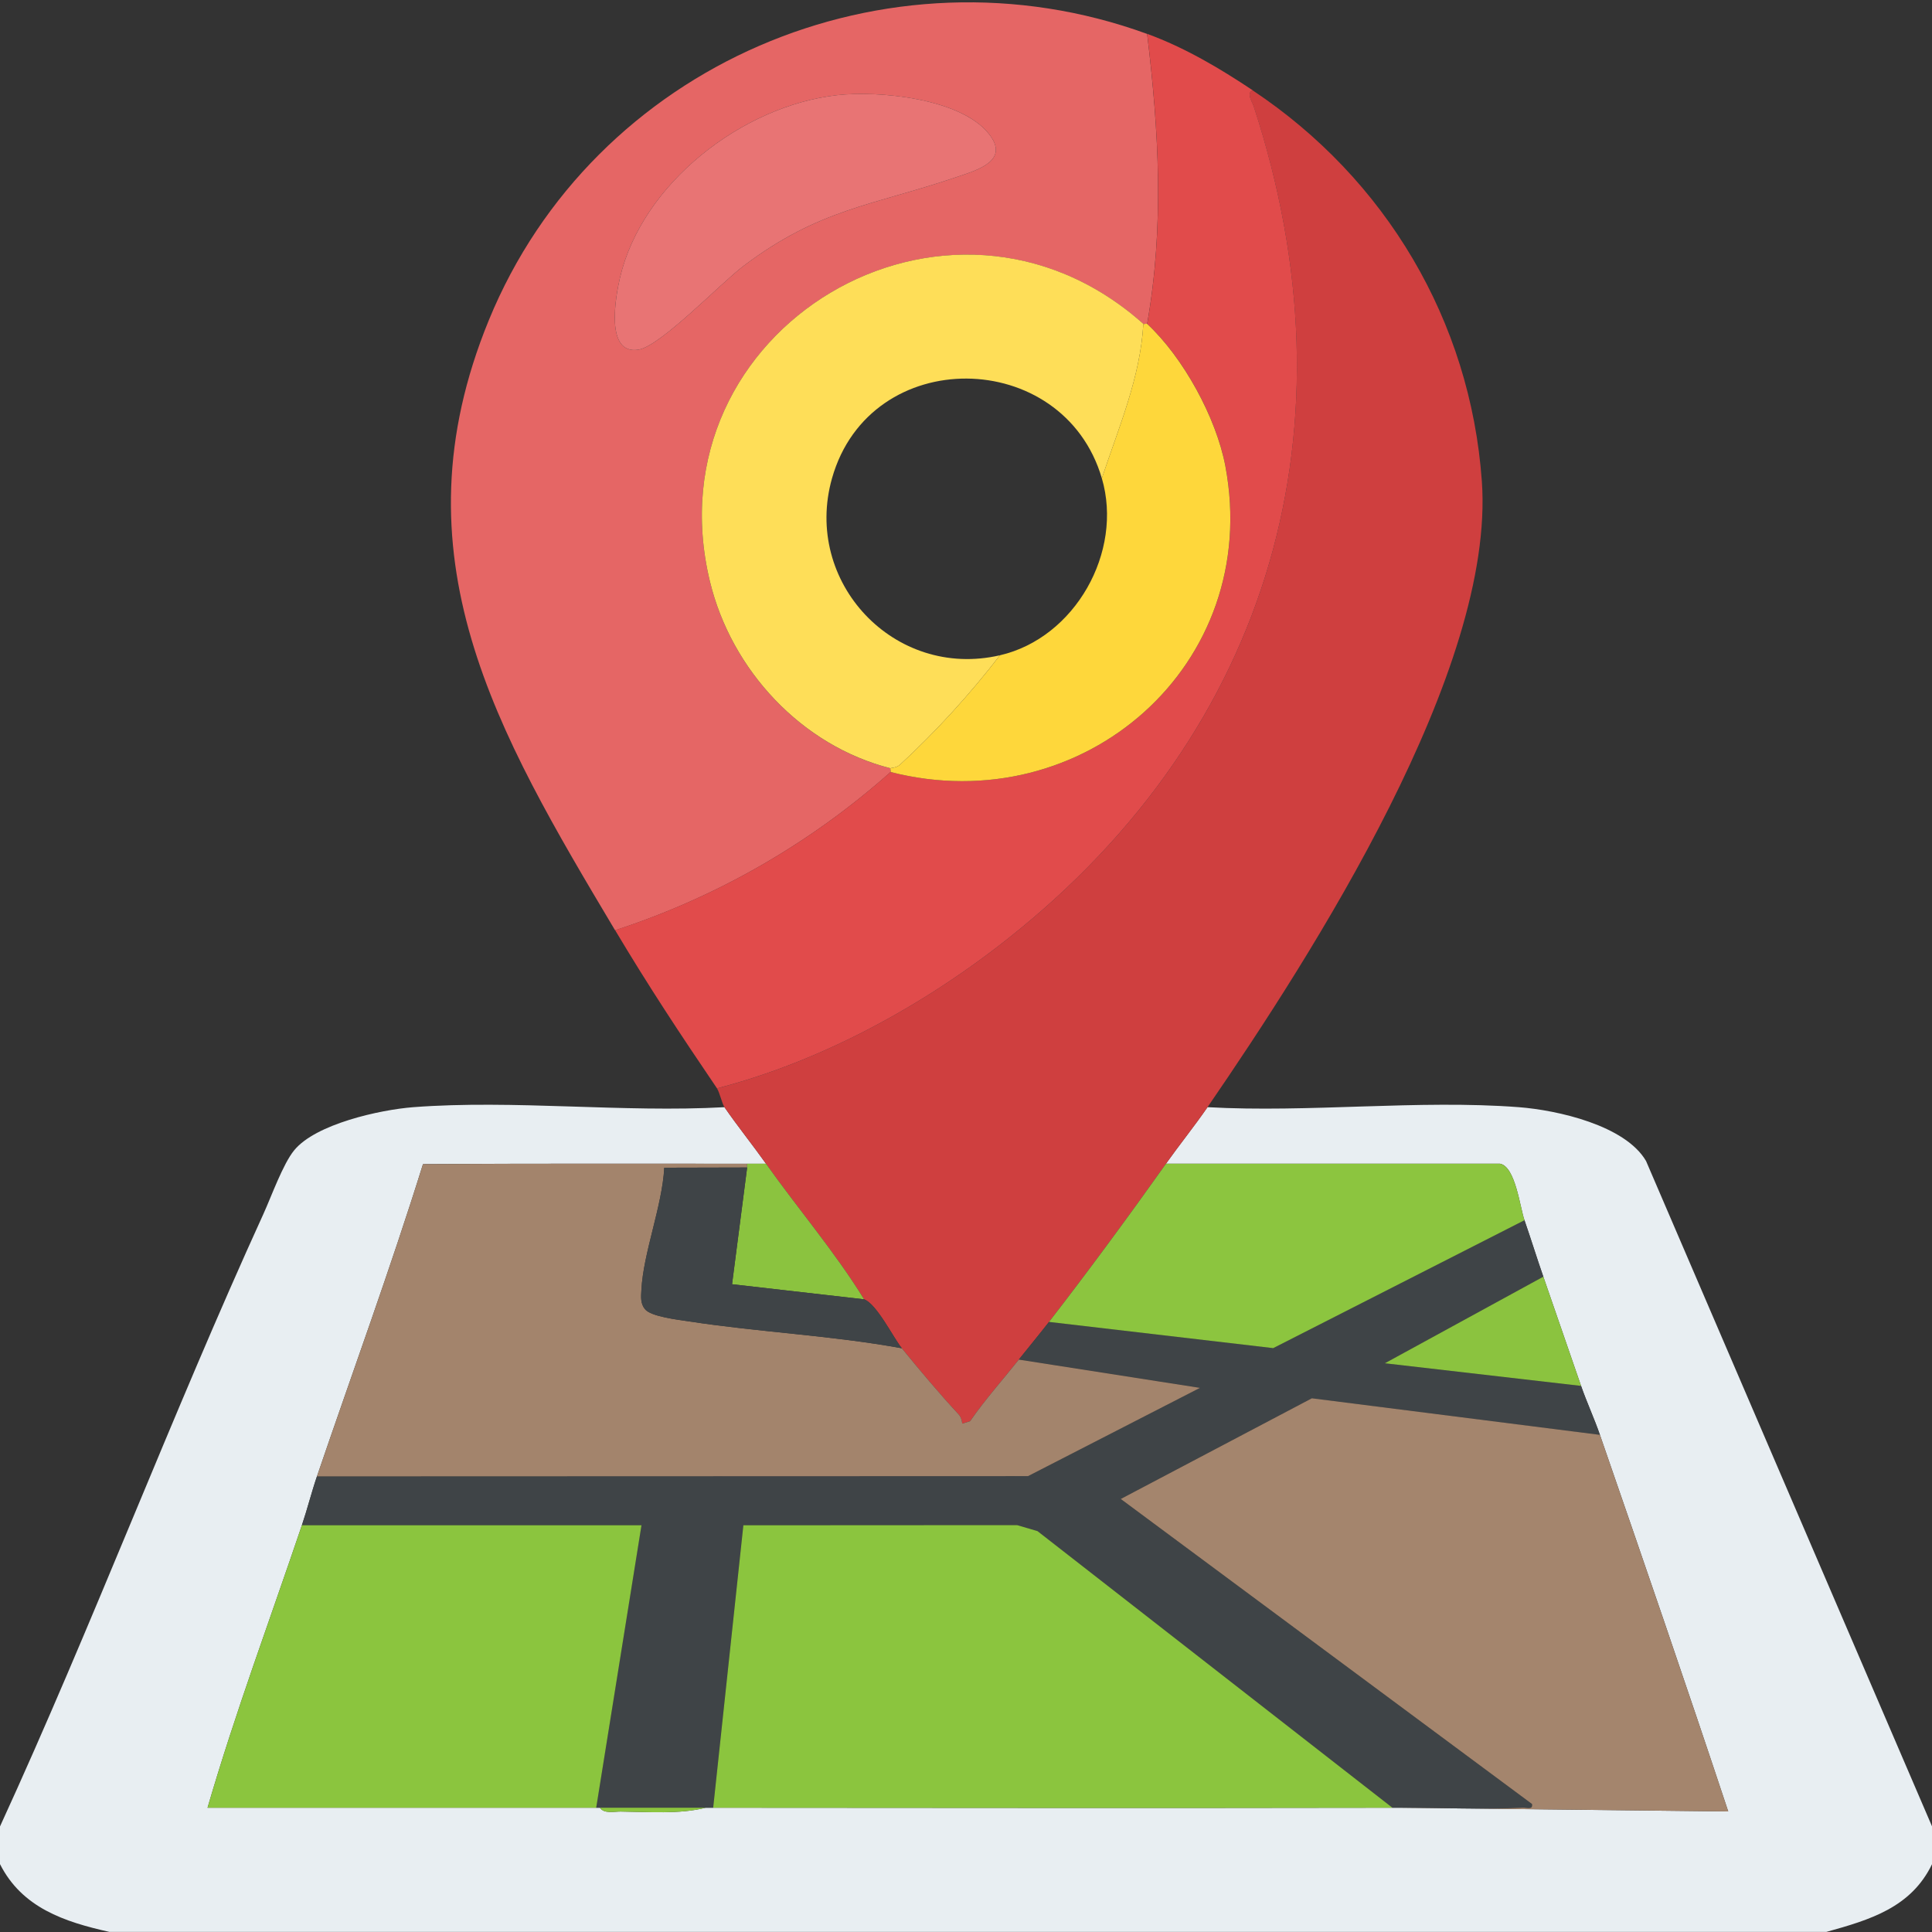
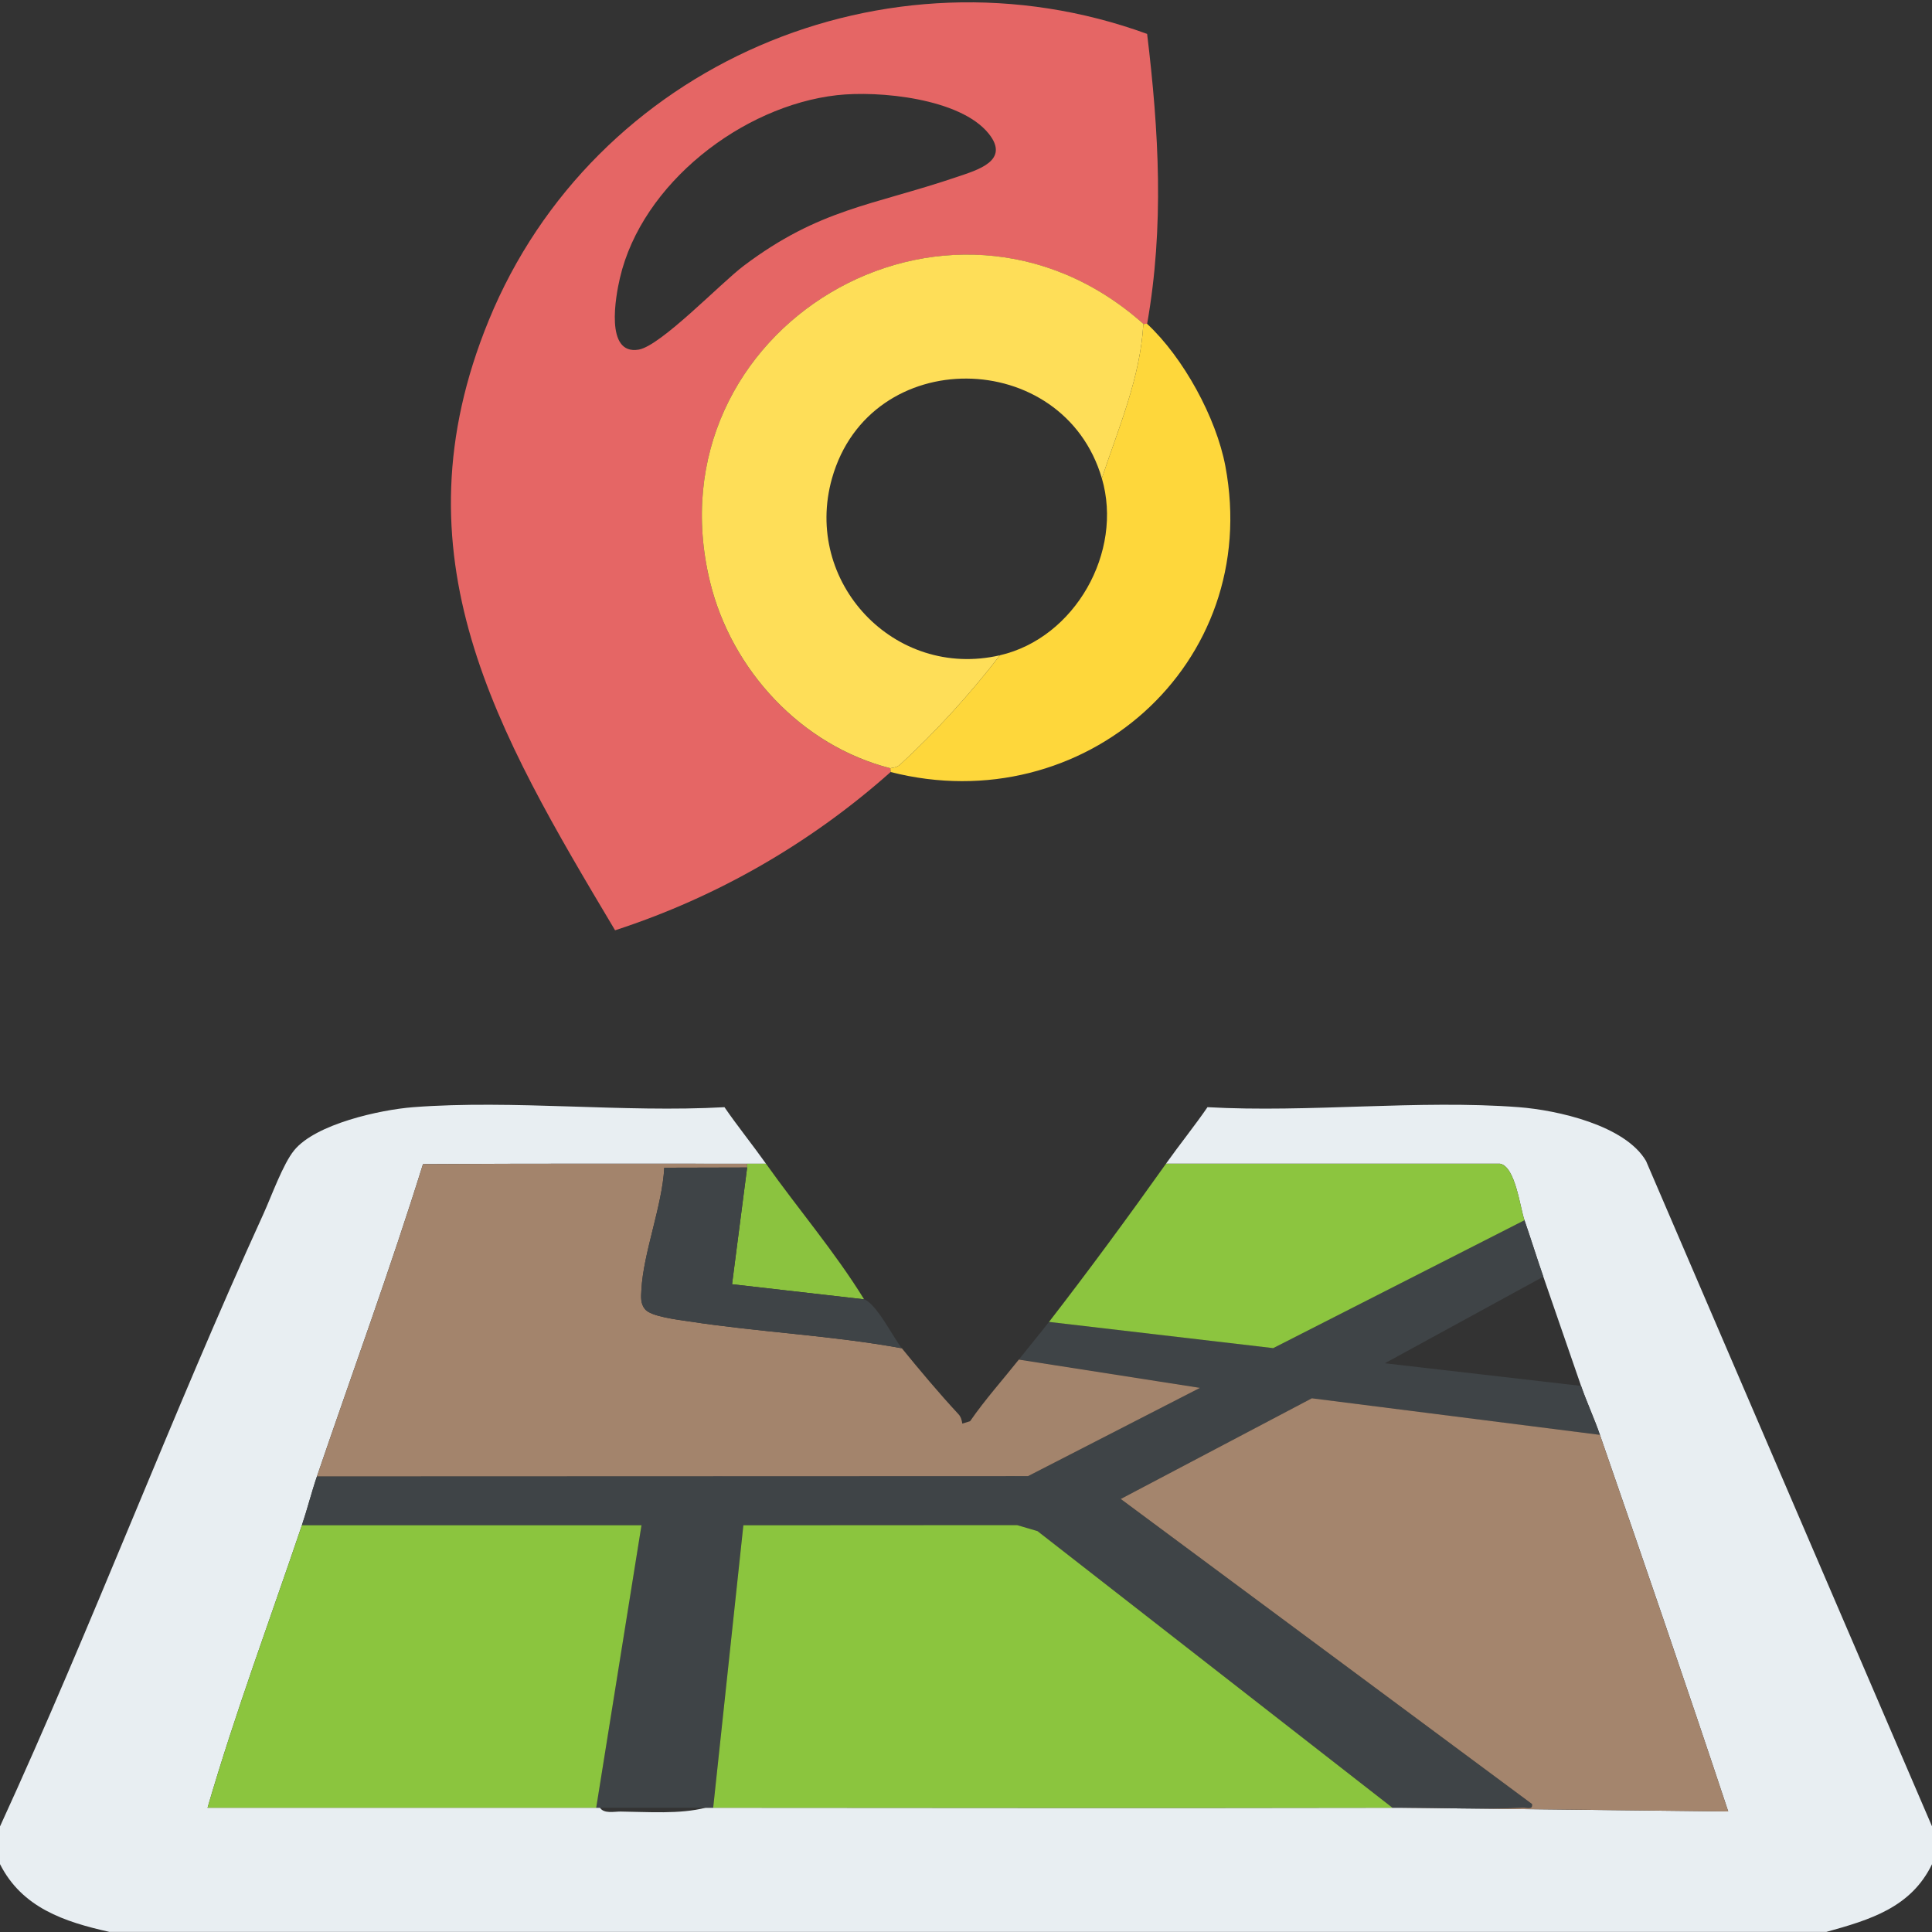
<svg xmlns="http://www.w3.org/2000/svg" id="Calque_1" version="1.1" viewBox="0 0 384 384">
  <rect x="0" y="0" width="384" height="384" fill="#333333" stroke="none" />
  <defs>
    <style>
      .st0 {
        fill: #e87474;
      }

      .st1 {
        fill: #e56665;
      }

      .st2 {
        fill: #a3846c;
      }

      .st3 {
        fill: #3f4447;
      }

      .st4 {
        fill: #8bc33f;
      }

      .st5 {
        fill: #8bc53e;
      }

      .st6 {
        fill: #fed73b;
      }

      .st7 {
        fill: #a4856d;
      }

      .st8 {
        fill: #e14b4b;
      }

      .st9 {
        fill: #e8eef2;
      }

      .st10 {
        fill: #8cc53f;
      }

      .st11 {
        fill: #cf3f3f;
      }

      .st12 {
        fill: #fede58;
      }
    </style>
  </defs>
  <path class="st9" d="M144,220.07c2.48,3.62,5.61,7.51,8.25,11.23h-3.75c-21.46,0-42.96-.06-64.43.08-6.49,20.85-14.03,41.39-21.07,62.05-1.09,3.19-1.92,6.54-3,9.73-6.31,18.68-13.23,37.19-18.75,56.14h77.25c.25,0,.5,0,.75,0,.78,1.24,2.85.75,4.11.76,5.42.06,11.73.56,16.89-.76.5,0,1,0,1.5,0,44.99.03,90.01.08,135,0,.5,0,1,0,1.5,0l65.25.74c-8.3-25.01-16.89-49.95-25.5-74.85-1.12-3.25-2.63-6.51-3.75-9.73-2.51-7.23-4.99-14.49-7.5-21.71-1.29-3.7-2.46-7.5-3.75-11.23-.91-2.62-1.8-10.67-4.87-11.23h-66.38c2.64-3.72,5.76-7.6,8.25-11.23,20.14,1.13,41.91-1.52,61.87,0,7.67.59,21.14,3.6,25.29,10.69l56.85,132.27v7.49c-4.17,8.64-12.35,11.07-21,13.47H21.75c-8.97-2-17.37-4.81-21.75-13.47v-7.49c18.42-40.13,34.04-81.61,52.37-121.77,1.61-3.54,3.86-9.88,6.1-12.62,4.27-5.23,17.07-8.06,23.67-8.57,19.95-1.52,41.72,1.12,61.87,0Z" />
-   <path class="st11" d="M240,220.07c-2.49,3.62-5.61,7.5-8.25,11.23-7.4,10.42-15.43,21.34-23.25,31.44-1.93,2.5-4.03,5-6,7.49-3.23,4.06-6.72,7.97-9.69,12.25l-1.55.47c-.09-.65-.3-1.37-.74-1.85-3.83-4.1-7.73-8.77-11.27-13.12-1.68-2.06-4.96-8.78-7.5-9.73-5.82-9.43-13.1-17.94-19.5-26.95-2.64-3.72-5.77-7.61-8.25-11.23-.51-.74-.96-2.95-1.5-3.74,20.9-5.43,41.2-16.56,58.09-29.97,52.22-41.48,69.35-101.83,48.59-165.21-.28-.86-1.54-2.67-.19-3.18,26.38,17.56,43.26,45.77,45.54,77.69,2.67,37.41-33.53,93.81-54.54,124.42Z" />
  <path class="st1" d="M228,6.74c2.34,19.39,3.41,38.28,0,57.64-.13-.12-.61.12-.75,0-38.83-34.58-98.27,1-86.15,51.18,4.26,17.65,18.24,32.68,35.9,37.15-.12.11.12.64,0,.75-15.86,14.11-34.47,24.85-54.75,31.44-23.47-39.37-44.28-74.46-25.1-121.24C117.95,12.89,176.2-12.13,228,6.74ZM166.33,18.92c-18.81,2.14-38.73,17.53-43.11,36.31-.85,3.63-3.04,15.4,3.72,14.26,4.41-.75,16.3-13.21,20.88-16.66,15.11-11.39,25.56-11.95,42.32-17.64,4.16-1.41,10.7-3.24,6.37-8.63-5.65-7.04-21.88-8.58-30.18-7.64Z" />
-   <path class="st8" d="M249,17.96c-1.35.5-.09,2.32.19,3.18,20.75,63.39,3.63,123.73-48.59,165.21-16.89,13.42-37.19,24.55-58.09,29.97-7.3-10.76-13.56-20.22-20.25-31.44,20.28-6.59,38.89-17.32,54.75-31.44,38.31,9.8,73.98-21.34,66.55-60.8-1.82-9.65-8.34-21.57-15.55-28.27,3.41-19.36,2.34-38.25,0-57.64,7.49,2.73,14.41,6.84,21,11.23Z" />
  <path class="st3" d="M306.75,253.75l-31.5,17.21,39,4.5c1.12,3.22,2.63,6.48,3.75,9.73l-57.27-7.27-37.98,20.01,81.74,60.63c.2,1.23-1.01.7-1.86.74-7.92.4-16.4-.02-24.39,0-.5,0-1,0-1.5,0l-70.54-54.98-4.05-1.19-54.41.03-6,56.14c-.5,0-1,0-1.5,0-6.99,0-14.01,0-21,0-.25,0-.5,0-.75,0l9-56.14H60c1.08-3.2,1.91-6.54,3-9.73l141.33-.05,34.17-17.54-36-5.62c1.97-2.48,4.07-4.99,6-7.49l44.56,5.21,49.94-25.42c1.29,3.73,2.46,7.52,3.75,11.23Z" />
  <path class="st2" d="M148.5,231.3v.75l-16.47.04c-.42,7.7-4.17,16.89-4.55,24.33-.07,1.33-.21,2.65.7,3.77,1.15,1.51,6.68,2.13,8.79,2.45,14,2.15,28.33,2.78,42.28,5.34,3.54,4.35,7.45,9.01,11.27,13.12.45.48.66,1.2.74,1.85l1.55-.47c2.96-4.28,6.46-8.19,9.69-12.25l36,5.62-34.17,17.54-141.33.05c7.04-20.66,14.58-41.2,21.07-62.05,21.46-.14,42.96-.08,64.43-.08Z" />
  <path class="st7" d="M318,285.19c8.6,24.9,17.2,49.84,25.5,74.85l-65.25-.74c7.99-.02,16.47.4,24.39,0,.85-.04,2.06.49,1.86-.74l-81.74-60.63,37.98-20.01,57.27,7.27Z" />
  <path class="st5" d="M276.75,359.3c-44.99.08-90.01.03-135,0l6-56.14,54.41-.03,4.05,1.19,70.54,54.98Z" />
  <path class="st5" d="M60,303.16h67.5s-9,56.14-9,56.14H41.25c5.52-18.95,12.44-37.46,18.75-56.14Z" />
  <path class="st10" d="M303,242.53l-49.94,25.42-44.56-5.21c7.82-10.1,15.85-21.02,23.25-31.44h66.38c3.07.56,3.97,8.61,4.87,11.23Z" />
-   <path class="st4" d="M314.25,275.46l-39-4.5,31.5-17.21c2.51,7.22,4.99,14.48,7.5,21.71Z" />
  <path class="st4" d="M152.25,231.3c6.4,9.01,13.68,17.51,19.5,26.95l-26.25-3,3-23.2v-.75h3.75Z" />
-   <path class="st5" d="M140.25,359.3c-5.15,1.32-11.47.82-16.89.76-1.27-.01-3.34.48-4.11-.76,6.99,0,14.01,0,21,0Z" />
  <path class="st3" d="M148.5,232.05l-3,23.2,26.25,3c2.54.95,5.82,7.67,7.5,9.73-13.95-2.56-28.28-3.18-42.28-5.34-2.11-.32-7.64-.95-8.79-2.45-.91-1.12-.77-2.45-.7-3.77.38-7.44,4.13-16.63,4.55-24.33l16.47-.04Z" />
  <path class="st12" d="M227.25,64.37c-.59,10.67-4.94,20.7-8.25,30.69-7.67-26.12-46.06-26.72-53.63,0-5.83,20.61,12.36,40.04,33.38,35.18-5.93,7.7-12.71,15.15-19.87,21.75-.71.65-1.76.6-1.88.71-17.66-4.47-31.64-19.5-35.9-37.15-12.12-50.18,47.32-85.76,86.15-51.18Z" />
  <path class="st6" d="M177,153.45c.12-.11-.12-.64,0-.75s1.17-.06,1.88-.71c7.16-6.6,13.94-14.05,19.87-21.75,14.92-3.45,24.55-20.54,20.25-35.18,3.31-9.99,7.66-20.02,8.25-30.69.14.12.62-.12.75,0,7.2,6.7,13.73,18.63,15.55,28.27,7.43,39.46-28.24,70.6-66.55,60.8Z" />
-   <path class="st0" d="M166.33,18.92c8.3-.94,24.52.6,30.18,7.64,4.33,5.39-2.21,7.22-6.37,8.63-16.76,5.69-27.21,6.25-42.32,17.64-4.58,3.45-16.47,15.91-20.88,16.66-6.76,1.14-4.56-10.63-3.72-14.26,4.38-18.78,24.3-34.17,43.11-36.31Z" />
+   <path class="st0" d="M166.33,18.92Z" />
</svg>